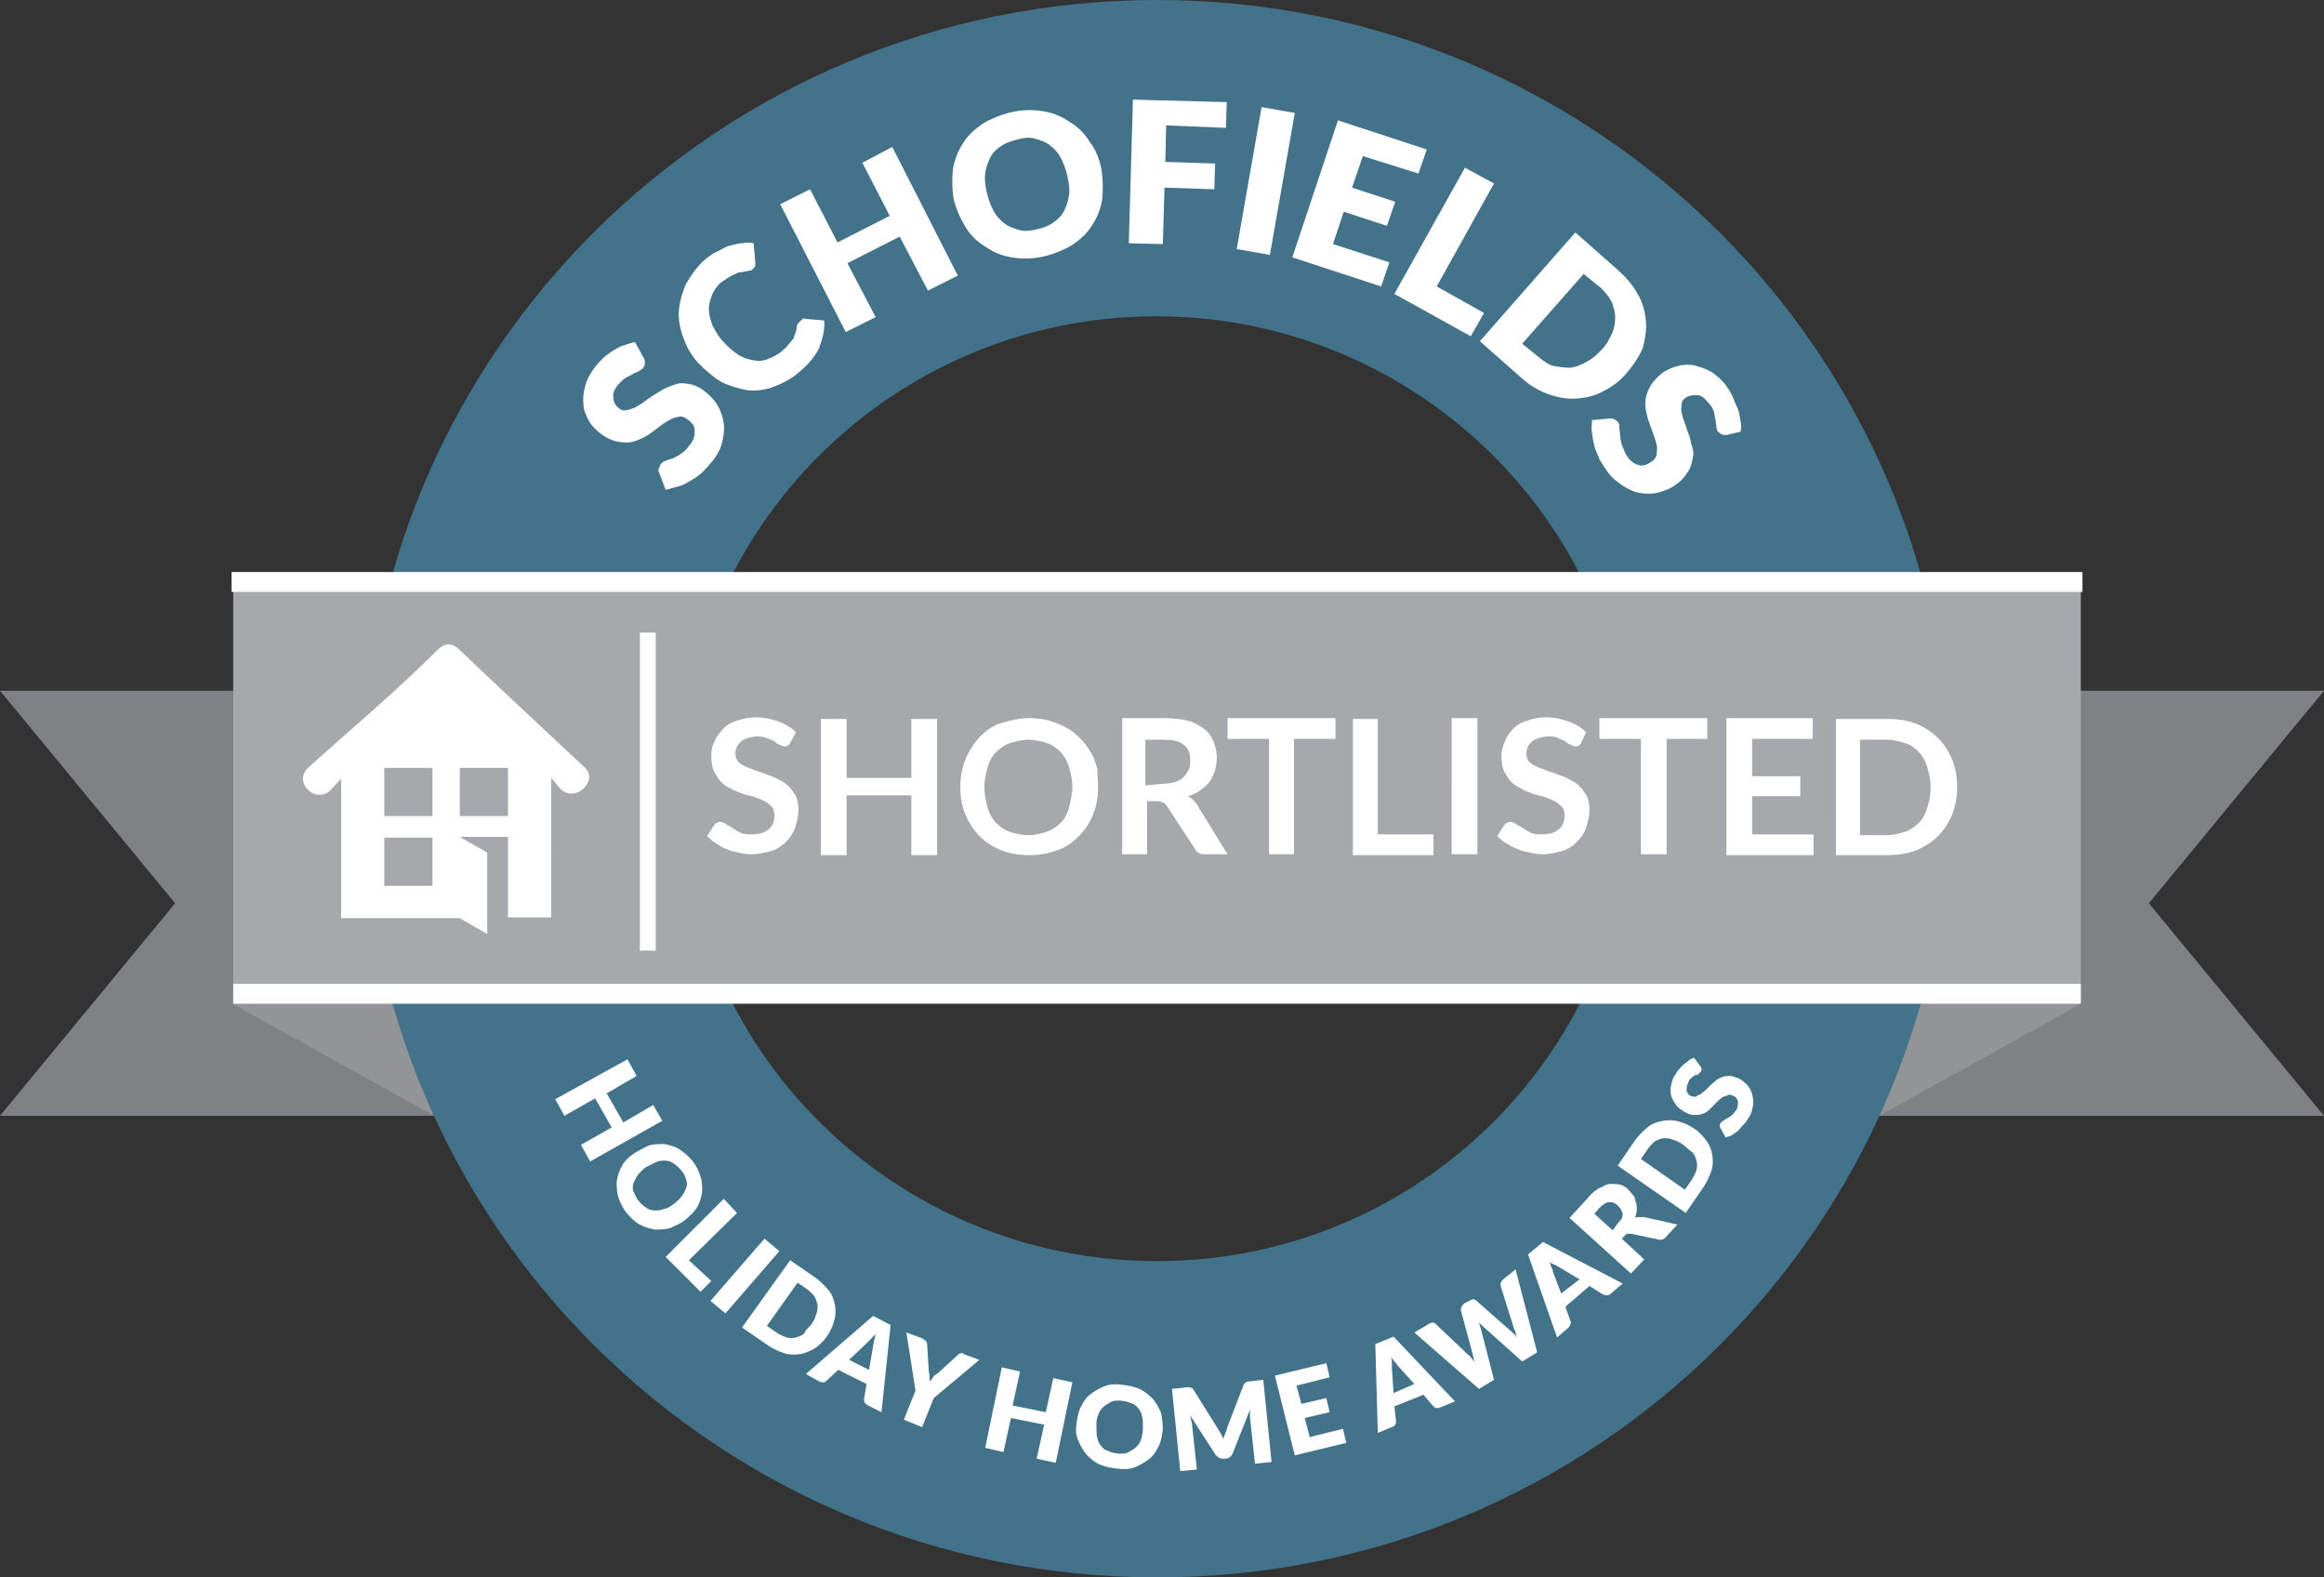
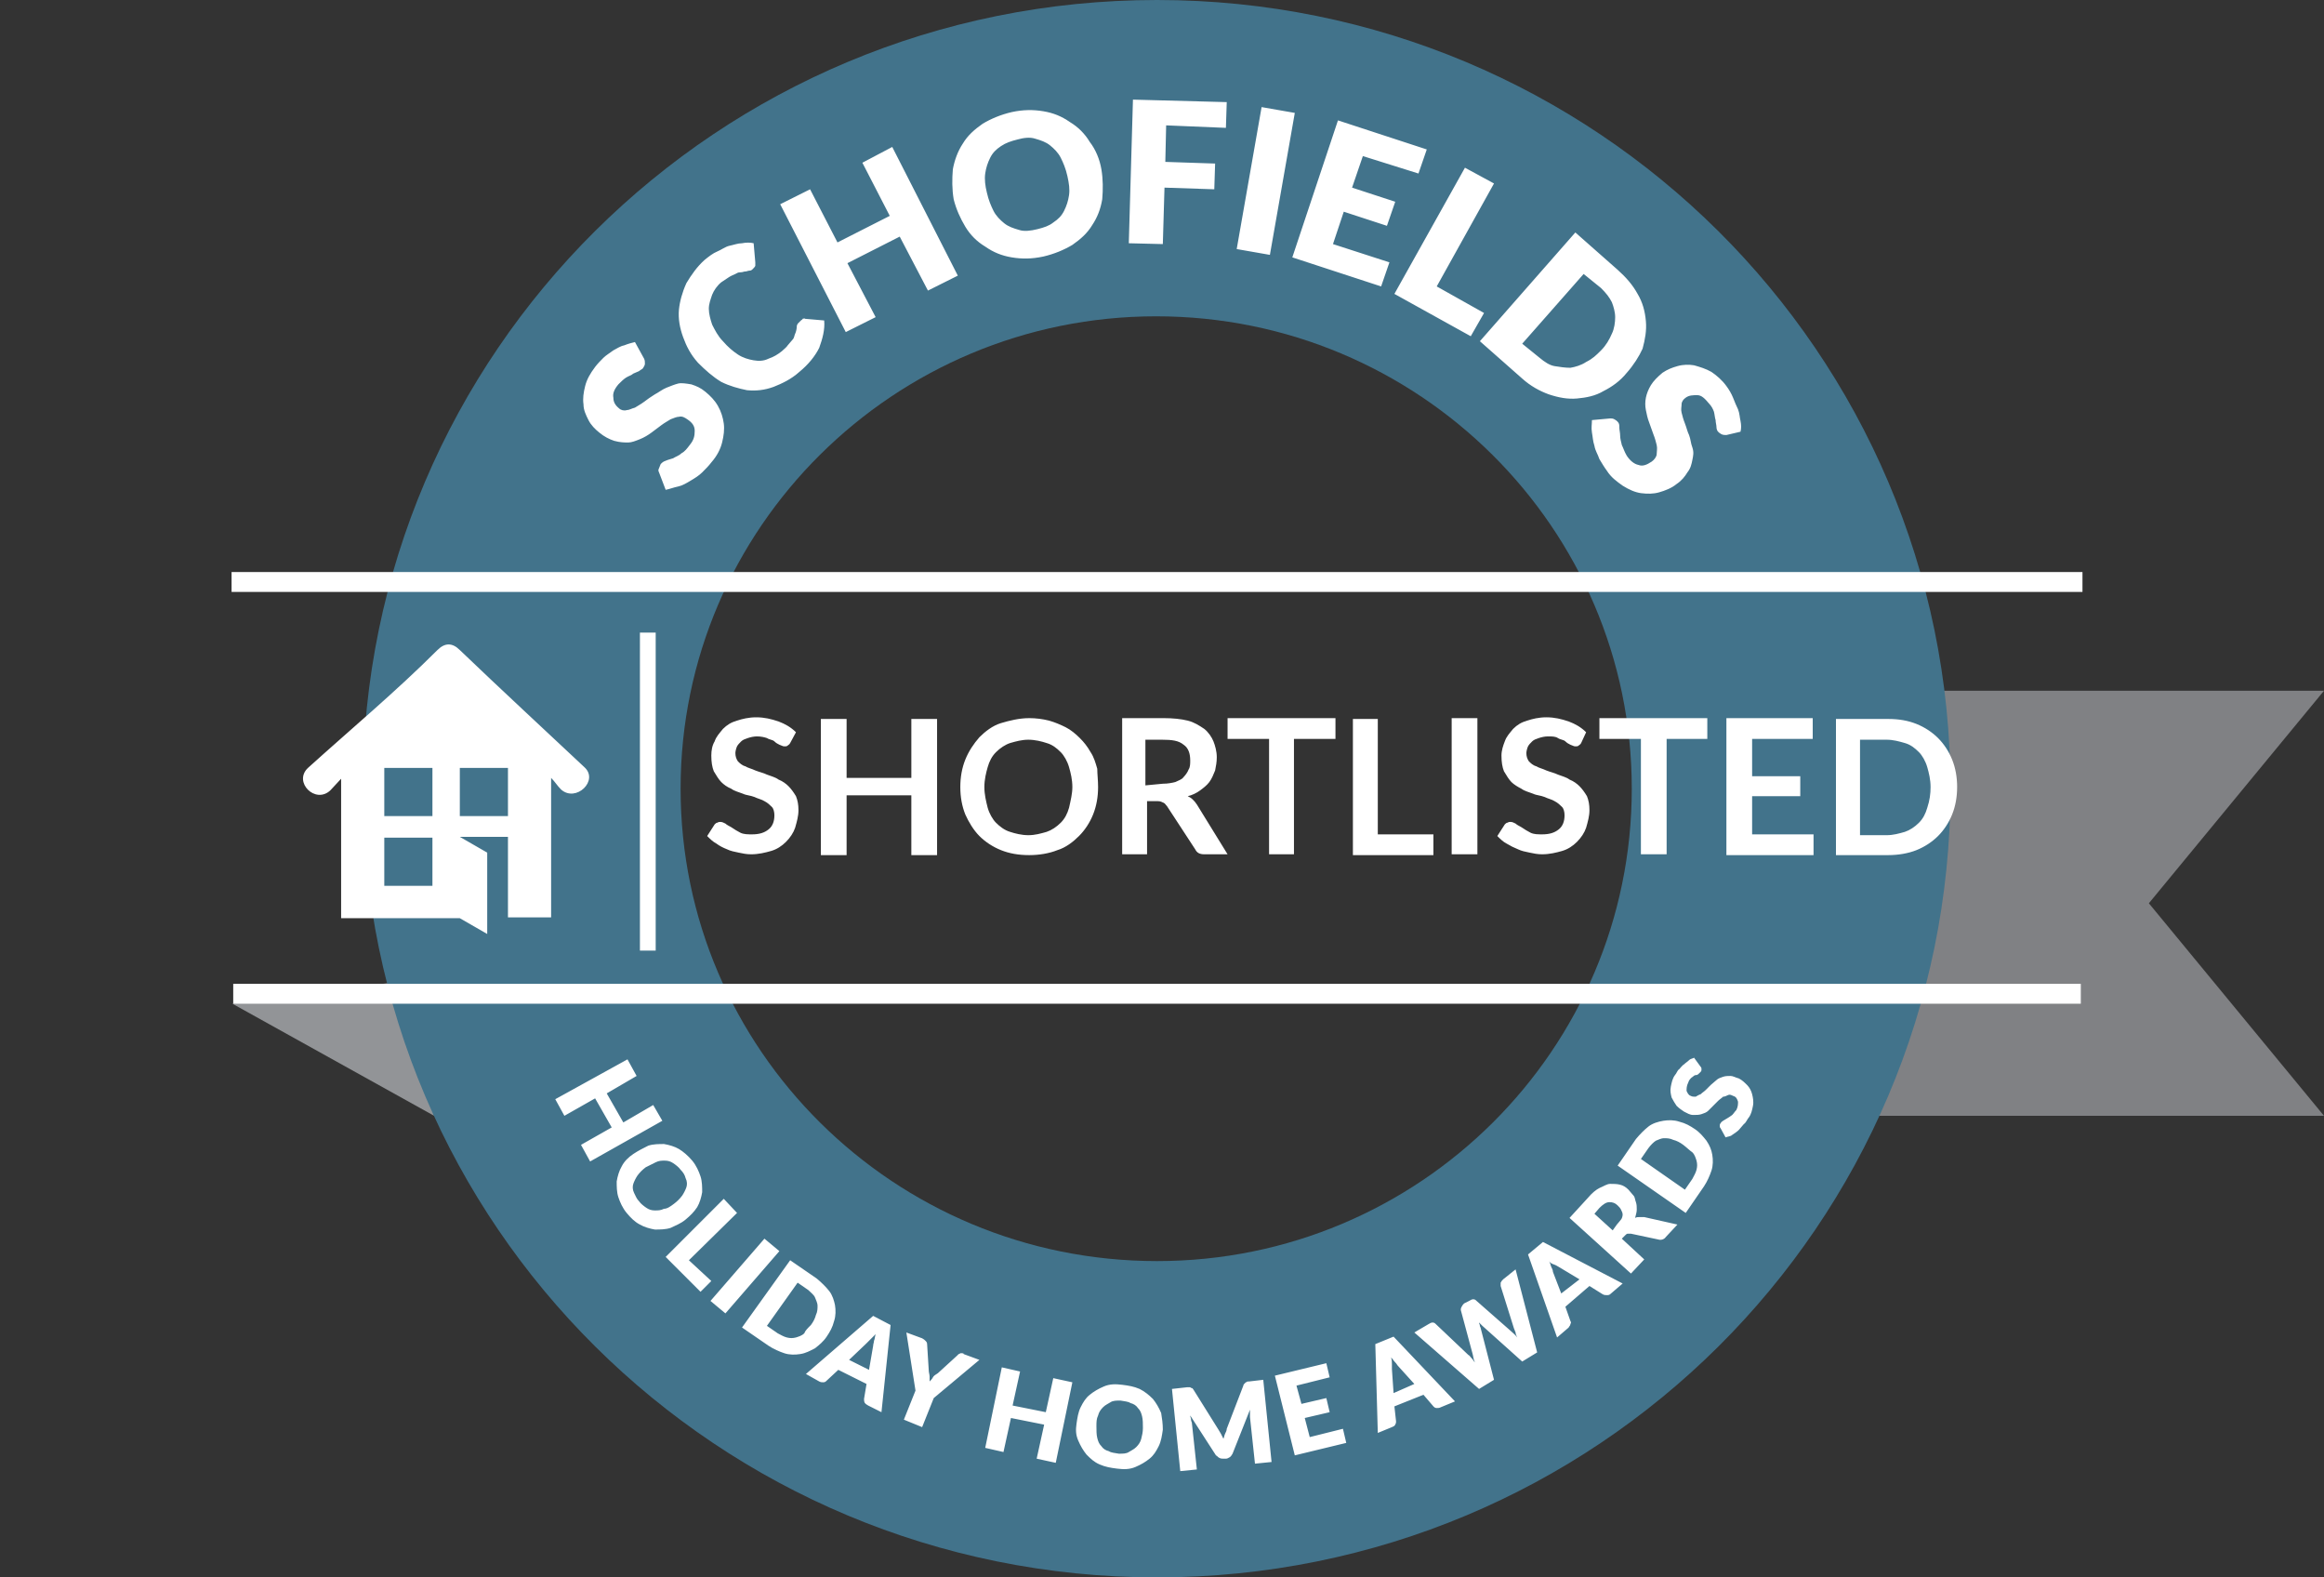
<svg xmlns="http://www.w3.org/2000/svg" version="1.2" baseProfile="tiny" width="280" height="190" viewBox="0 0 280 190">
  <rect x="0" y="0" width="280" height="190" fill="#333333" stroke="none" />
-   <path fill="#808184" d="M0 83.2l21.1 25.6L0 134.4h77.3V83.2z" />
-   <path fill="#929497" d="M28 120.9l24.3 13.5-3.9-16.2z" />
+   <path fill="#929497" d="M28 120.9l24.3 13.5-3.9-16.2" />
  <path fill="#808184" d="M258.9 108.8L280 83.2h-77.3v51.2H280z" />
-   <path fill="#929497" d="M250.7 120.9l-24.3 13.5 3.9-16.2z" />
  <path fill="#42738B" d="M139.4 0C86.5 0 43.7 42.5 43.7 95s42.8 95 95.7 95S235 147.5 235 95 192.2 0 139.4 0zm0 151.9C107.7 151.9 82 126.4 82 95s25.7-56.9 57.3-56.9 57.3 25.5 57.3 56.9-25.6 56.9-57.2 56.9z" />
  <path d="M77.6 43.2c.1.2.1.4.1.6s-.1.3-.2.5-.3.2-.5.4c-.2.1-.5.2-.7.3-.2.2-.6.3-.9.5-.3.2-.6.5-.9.8-.5.6-.7 1.1-.6 1.6 0 .5.2.9.7 1.3.2.2.6.3.9.2.3 0 .6-.2 1-.3.3-.2.7-.4 1.1-.7.4-.3.8-.6 1.3-.9.4-.2.9-.6 1.4-.8.5-.2 1-.4 1.4-.5s1 0 1.6.1c.6.2 1.1.4 1.7.9.6.5 1.1 1 1.5 1.7s.6 1.4.7 2.1c.1.7 0 1.5-.2 2.3-.2.8-.6 1.6-1.3 2.4-.3.4-.7.8-1.1 1.2-.4.4-.9.7-1.4 1-.5.3-1 .6-1.5.7s-1 .3-1.5.4l-.8-2.1c-.1-.2-.1-.3 0-.5s.1-.3.2-.5c.2-.2.3-.3.6-.4.2-.1.6-.2.9-.3.3-.2.7-.3 1-.6.4-.2.7-.6 1-1 .5-.6.6-1.1.6-1.7 0-.6-.3-1-.9-1.4-.3-.2-.6-.4-1-.3-.3 0-.7.2-1 .3-.3.2-.7.4-1.1.7l-1.2.9c-.4.3-.9.6-1.4.8-.5.2-1 .4-1.4.4s-1 0-1.7-.2c-.6-.2-1.2-.5-1.8-1-.5-.4-1-.9-1.3-1.5-.3-.6-.6-1.2-.6-1.9-.1-.7 0-1.4.2-2.2.2-.8.6-1.5 1.2-2.3.3-.4.7-.8 1-1.1s.8-.6 1.2-.9c.4-.2.8-.5 1.3-.6.5-.2.9-.3 1.3-.4l1.1 2zm18.9-4.6c.1-.1.2-.1.2-.2.1 0 .2-.1.3 0l2.3.2c.1 1.1-.2 2.2-.6 3.3-.5 1-1.3 2-2.4 2.9-1 .9-2.1 1.4-3.1 1.8-1.1.4-2.1.5-3.2.4-1-.2-2.1-.5-3.1-1-1-.6-1.9-1.4-2.8-2.3-.9-1-1.4-2-1.8-3.1s-.6-2.2-.5-3.3c.1-1 .4-2.1.9-3.2.6-1 1.3-2 2.2-2.8.5-.4 1-.8 1.5-1 .5-.2 1-.6 1.5-.7s1-.3 1.5-.3c.5-.1 1-.1 1.4 0l.2 2.3v.4c0 .1-.2.3-.3.4-.1.1-.2.2-.4.2s-.3.1-.5.1-.3.1-.6.1-.4.1-.6.2c-.2.1-.5.2-.8.4l-.9.6c-.5.4-.9 1-1.1 1.5-.2.6-.4 1.1-.4 1.7 0 .6.2 1.3.4 1.9.3.6.7 1.4 1.3 2 .6.7 1.2 1.2 1.8 1.6.6.4 1.3.6 1.9.7.6.1 1.2.1 1.8-.2.6-.2 1.1-.5 1.6-.9.2-.2.6-.5.7-.7.2-.2.4-.5.6-.7s.2-.5.3-.7c.1-.2.2-.6.2-.9 0-.2.1-.2.1-.3l.4-.4zm11-20.9l7.9 15.5-3.6 1.8-3.4-6.5-6.3 3.2 3.4 6.5-3.6 1.8L94 24.6l3.6-1.8 3.3 6.4 6.3-3.2-3.3-6.4 3.6-1.9zm25.2 2.7c.2 1.2.2 2.4.1 3.6-.2 1.2-.6 2.2-1.2 3.1-.6 1-1.4 1.7-2.4 2.4-1 .6-2.2 1.1-3.5 1.4-1.4.3-2.6.3-3.8.1-1.2-.2-2.2-.6-3.2-1.3-1-.6-1.8-1.4-2.4-2.4-.6-1-1.1-2.1-1.4-3.3-.2-1.2-.2-2.4-.1-3.6.2-1.1.6-2.2 1.2-3.1.6-1 1.4-1.7 2.4-2.4 1-.6 2.2-1.1 3.5-1.4 1.4-.3 2.6-.3 3.8-.1 1.2.2 2.2.6 3.2 1.3 1 .6 1.8 1.4 2.4 2.4.7.9 1.2 2.1 1.4 3.3zm-4.1.8c-.2-.9-.5-1.6-.8-2.2-.3-.6-.8-1.1-1.3-1.5s-1.1-.6-1.8-.8c-.6-.2-1.4-.1-2.1.1-.8.2-1.4.4-2 .8s-1 .8-1.3 1.4c-.3.6-.5 1.2-.6 1.9-.1.7 0 1.5.2 2.3.2.9.5 1.6.8 2.2.3.6.8 1.1 1.3 1.5s1.1.6 1.8.8c.6.2 1.4.1 2.2-.1.8-.2 1.4-.4 1.9-.8.6-.4 1-.8 1.3-1.4.3-.6.5-1.2.6-1.9.1-.7 0-1.4-.2-2.3zm11.9-6.1l-.1 4.4 6 .2-.1 3.1-6-.2-.2 6.8-4.1-.1.5-17.3 11.3.3-.1 3.1-7.2-.3zM153 30.7l-4-.7 3-17.1 4 .7-3 17.1zm11.2-11.9l-1.3 3.8 5.2 1.7-1 2.9-5.2-1.7-1.3 3.9 6.8 2.2-1 2.9-10.7-3.5 5.5-16.5 10.7 3.5-1 2.9-6.7-2.1zm14.6 18.9l-1.6 2.8-9.2-5.1 8.5-15.2 3.5 1.9-6.9 12.4 5.7 3.2zm17.2 7.2c-.8 1-1.8 1.7-2.8 2.2-1 .6-2.1.8-3.2.9-1.1.1-2.2-.1-3.4-.5-1.1-.4-2.2-1-3.2-1.9l-5.1-4.5L189.8 28l5.1 4.5c1 .9 1.8 1.8 2.4 2.9.6 1 .9 2.1 1 3.3.1 1.1-.1 2.2-.4 3.3-.4.9-1.1 2-1.9 2.9zm-3.1-2.7c.6-.6 1-1.3 1.3-2 .3-.6.4-1.4.4-2s-.2-1.3-.4-1.8c-.3-.6-.7-1.1-1.3-1.7l-2.1-1.7-7.4 8.4 2.1 1.7c.6.5 1.2.9 1.8 1s1.3.2 1.9.2c.6-.1 1.3-.3 1.9-.7.8-.4 1.2-.8 1.8-1.4zM208 52.4c-.2 0-.4 0-.6-.1-.2-.1-.3-.2-.4-.3s-.2-.3-.2-.6c0-.2-.1-.5-.1-.8-.1-.3-.1-.6-.2-1-.1-.3-.3-.7-.6-1-.5-.6-.9-1-1.4-1s-1 0-1.4.3c-.3.2-.5.5-.5.8s-.1.6 0 1 .2.8.4 1.3.3 1 .5 1.4c.2.5.2 1 .4 1.5.2.6.1 1 0 1.5s-.2 1-.6 1.5c-.3.5-.7 1-1.3 1.4-.6.5-1.4.8-2.1 1-.7.2-1.4.2-2.2.1-.7-.1-1.4-.4-2.2-.9-.7-.5-1.4-1-1.9-1.8-.3-.4-.6-.9-.9-1.4-.2-.6-.5-1-.6-1.6-.2-.6-.2-1.1-.3-1.6-.1-.6 0-1 0-1.5l2.2-.2c.2 0 .3 0 .5.1s.3.2.4.3c.2.2.2.4.2.7s.1.6.1 1c0 .3.1.7.2 1.1.2.4.3.8.6 1.3.4.6.9 1 1.4 1.1.5.2 1 0 1.6-.4.3-.2.6-.6.6-.9s.1-.7 0-1.1c-.1-.4-.2-.8-.4-1.3s-.3-.9-.5-1.4c-.2-.5-.3-1-.4-1.5-.1-.5-.1-1 0-1.5s.3-1 .6-1.5.8-1 1.4-1.5c.6-.4 1.1-.6 1.8-.8s1.4-.2 2-.1c.7.2 1.4.4 2.1.8.6.4 1.3 1 1.8 1.7.3.4.6.9.8 1.4.2.5.4 1 .6 1.4.2.5.2 1 .3 1.4.1.5.1.9 0 1.3l-1.7.4zM79.8 135l-8.7 4.9-1.1-2 3.7-2.1-2-3.5-3.7 2.1-1.1-2 8.7-4.8 1.1 2-3.6 2.1 2 3.5 3.6-2.1 1.1 1.9zm2.8 11.9c-.6.5-1.2.7-1.8 1-.6.2-1.3.2-1.9.2-.6-.1-1.3-.3-1.8-.6-.6-.3-1.1-.8-1.6-1.4-.5-.6-.8-1.3-1-1.9s-.2-1.3-.2-1.9c.1-.6.3-1.3.6-1.8.3-.6.8-1.1 1.4-1.5.6-.4 1.2-.7 1.8-1 .6-.2 1.3-.2 1.9-.2.6.1 1.3.3 1.8.6s1.1.8 1.6 1.4c.5.6.8 1.3 1 1.9.2.6.2 1.3.2 1.9-.1.6-.3 1.3-.6 1.8-.4.6-.8 1-1.4 1.5zm-1.4-1.9c.4-.3.7-.6 1-1 .2-.3.4-.7.5-1 .1-.3.1-.7-.1-1.1-.1-.4-.3-.7-.6-1-.2-.3-.6-.6-.9-.8-.3-.2-.6-.3-1-.3s-.7 0-1.1.2l-1.2.6c-.4.3-.7.6-1 1-.2.3-.4.7-.5 1-.1.3-.1.7.1 1.1.2.4.3.7.6 1 .2.3.6.6.9.8s.6.3 1 .3.7 0 1.1-.2c.4 0 .8-.3 1.2-.6zm4.5 9.3l-1.3 1.3-4.2-4.2 7-7 1.6 1.7-5.8 5.7 2.7 2.5zm1.7 3.9l-1.8-1.5 6.5-7.5 1.8 1.5-6.5 7.5zm12.2 2.8c-.4.6-.9 1-1.4 1.4-.6.3-1.1.6-1.8.7-.6.1-1.3.1-1.9-.1-.6-.2-1.3-.5-1.9-.9l-3.2-2.2 5.8-8.1 3.2 2.2c.6.5 1.1 1 1.5 1.5s.6 1.2.7 1.7c.1.6.1 1.3-.1 1.9-.2.8-.5 1.3-.9 1.9zm-1.9-1.4c.3-.4.5-.8.6-1.2.2-.4.2-.8.2-1.1 0-.4-.2-.7-.3-1s-.5-.6-.8-.9l-1.3-.9-3.7 5.2 1.3.9c.4.2.7.4 1.1.5.4.1.7.1 1.1 0 .3-.1.7-.2 1-.5.1-.3.4-.6.8-1zm8.5 10.5l-1.6-.8c-.2-.1-.3-.2-.4-.3-.1-.2-.1-.3-.1-.5l.3-1.8-3.4-1.7-1.4 1.3c-.1.1-.2.2-.4.2s-.3 0-.5-.1l-1.6-.9 8.1-7 2.1 1.1-1.1 10.5zm-1.5-5.1l.5-2.9c0-.2.1-.4.1-.6.1-.2.1-.5.2-.8l-.6.6-.5.5-2.1 2 2.4 1.2zm7.8 3.4l-1.4 3.5-2.2-.9 1.4-3.5-1.1-7 1.9.7c.2.1.3.2.4.3s.2.2.2.4l.2 3.2c0 .2.1.5.1.7v.6c.2-.2.3-.3.4-.5.1-.2.3-.3.6-.5l2.3-2.1.2-.2c.1 0 .2-.1.2-.1h.2c.1 0 .2 0 .2.1l1.9.7-5.5 4.6zm16.7-1.9l-2 9.7-2.3-.5.9-4.1-4-.8-.9 4.1-2.2-.5 2-9.7 2.2.5-.9 4.1 4 .8.9-4.1 2.3.5zm10.9 5.7c-.1.7-.2 1.4-.5 2-.3.6-.6 1.1-1.1 1.5-.5.4-1 .7-1.7 1s-1.4.3-2.2.2c-.8-.1-1.4-.2-2.1-.5s-1.1-.7-1.6-1.2c-.4-.5-.7-1-1-1.7s-.3-1.3-.2-2c.1-.7.2-1.4.5-2 .3-.6.6-1.1 1.1-1.5.5-.4 1-.7 1.7-1s1.4-.3 2.2-.2c.8.1 1.4.2 2.1.5.6.3 1.1.7 1.6 1.2.4.5.7 1 1 1.7.1.6.2 1.3.2 2zm-2.4-.2c0-.5 0-1-.1-1.4-.1-.4-.2-.7-.5-1-.2-.3-.5-.5-.9-.6-.3-.2-.7-.2-1.2-.3-.5 0-.9 0-1.2.2-.3.2-.6.3-.9.6s-.5.6-.6 1c-.2.4-.2.8-.2 1.3s0 1 .1 1.4.2.7.5 1c.2.3.5.5.9.6.3.2.7.2 1.2.3.5 0 .9 0 1.2-.2.3-.2.6-.3.9-.6s.5-.6.6-1 .2-.8.2-1.3zm14.5-5.8l1 9.9-2 .2-.6-5.6v-.9l-2.1 5.3c-.1.2-.2.3-.3.4-.2.1-.3.2-.5.2h-.3c-.2 0-.3 0-.5-.1s-.2-.2-.4-.3l-3.1-4.8c0 .2.1.3.1.5s.1.3.1.4l.6 5.6-2 .2-1-9.9 1.8-.2h.4s.1.1.2.1.1.1.2.2l3 4.8c.1.2.2.3.3.5l.3.6c.1-.2.1-.4.2-.6.1-.2.2-.4.2-.6l2-5.2c0-.1.1-.2.1-.2l.2-.2c.1 0 .2-.1.2-.1h.2l1.7-.2zm4 .7l.6 2.2 3-.7.4 1.7-3 .7.6 2.3 4-1 .4 1.7-6.2 1.5-2.4-9.6 6.2-1.5.4 1.7-4 1zm19.1 1.9l-1.7.7c-.2.1-.3.1-.5.1s-.3-.1-.4-.2l-1.2-1.4-3.5 1.4.2 1.8c0 .2 0 .2-.1.4s-.2.2-.4.3l-1.7.7-.3-10.7 2.2-.9 7.4 7.8zm-4.9-2.1l-1.9-2.1c-.2-.2-.2-.3-.4-.5s-.3-.4-.5-.6c.1.3.1.6.1.8v.6l.2 2.9 2.5-1.1zm12.2-13.8l2.6 10-1.8 1.1-4.8-4.3-.2-.2-.2-.2c0 .2.1.2.1.4 0 .1.1.2.1.3l1.6 6.2-1.8 1.1-7.8-6.8 1.7-1c.2-.1.3-.2.5-.2s.3.1.4.2l3.9 3.7c.2.1.2.2.4.4s.2.3.4.5c-.2-.4-.2-.8-.3-1.1l-1.4-5.2c0-.2 0-.2.1-.4s.2-.3.3-.4l.6-.3c.2-.1.3-.2.5-.2s.3.1.4.2l4.1 3.6c.2.2.6.5.8.8-.1-.2-.2-.4-.2-.6-.1-.2-.1-.3-.2-.5l-1.6-5.1v-.4c.1-.2.2-.3.3-.4l1.5-1.2zm12.9 1.7l-1.4 1.2c-.2.2-.3.2-.5.2s-.3 0-.5-.1l-1.6-1-2.9 2.5.6 1.7c.1.2.1.2 0 .4 0 .2-.2.3-.2.4l-1.4 1.2-3.5-10 1.8-1.5 9.6 5zm-5.2-.5l-2.5-1.5c-.2-.1-.3-.2-.6-.3s-.4-.2-.6-.4c.2.2.2.5.3.7.1.2.2.4.2.6l1 2.6 2.2-1.7zm11.8-6.6l-1.4 1.5c-.2.3-.6.4-.9.3l-3.3-.7h-.4c-.1 0-.2.1-.3.2l-.4.4 2.7 2.5-1.6 1.7-7.4-6.7 2.2-2.4c.5-.6 1-1 1.4-1.2.5-.2.9-.5 1.3-.5s.8 0 1.2.1c.4.1.7.3 1 .6.2.2.4.5.6.7.2.2.2.6.3.8.1.3.1.6.1.9s-.1.6-.2 1c.2-.1.3-.1.5-.1h.6l4 .9zm-7.3 0c.2-.2.4-.5.5-.6s.2-.4.2-.6c0-.2-.1-.4-.2-.6-.1-.2-.2-.3-.4-.5-.3-.3-.6-.4-1-.4s-.8.3-1.2.7l-.6.7 2.2 2 .5-.7zm9.4-11.5c.6.4 1 .9 1.4 1.4.4.6.6 1.1.7 1.7.1.6.1 1.3-.1 1.9-.2.6-.5 1.3-.9 1.9l-2.2 3.2-8.2-5.7 2.2-3.2c.5-.6 1-1.1 1.5-1.5s1.2-.6 1.8-.7c.6-.1 1.3-.1 1.9.1.8.2 1.3.5 1.9.9zm-1.4 1.9c-.4-.3-.8-.5-1.2-.6-.4-.2-.8-.2-1.1-.2-.4 0-.7.2-1 .3-.3.2-.6.5-.9.9l-.9 1.3 5.3 3.7.9-1.3c.2-.4.4-.7.5-1.1s.1-.7 0-1.1c-.1-.3-.2-.7-.5-1-.3-.2-.7-.6-1.1-.9zm2.1-9.4c.1.1.1.2.1.3 0 .1 0 .2-.1.3l-.2.2c-.1.1-.2.2-.4.2s-.3.2-.5.3c-.2.2-.3.3-.4.6-.2.4-.2.7-.2 1 .1.2.2.5.5.6.2.1.3.1.6.1.2-.1.3-.2.6-.3.2-.2.4-.3.6-.5l.6-.6c.2-.2.5-.4.7-.6s.5-.3.8-.4c.3-.1.6-.1.9-.1.3 0 .6.2 1 .3.4.2.7.5 1 .8.3.3.5.7.6 1.1.1.4.2.9.1 1.4s-.2 1-.5 1.4c-.2.2-.3.6-.6.8-.2.2-.4.5-.6.7-.2.2-.5.4-.8.6-.2.2-.6.2-.8.3l-.6-1.1c-.1-.1-.1-.2-.1-.3 0-.1 0-.2.1-.3.1-.2.2-.2.3-.3.2-.1.3-.2.5-.3.2-.1.3-.2.6-.4.2-.2.3-.4.5-.6.2-.4.2-.7.2-1-.1-.3-.2-.6-.6-.7-.2-.1-.4-.2-.6-.1-.2.1-.4.2-.6.2-.2.2-.4.3-.6.5l-.6.6-.6.6c-.2.2-.5.3-.8.4-.3.1-.6.1-1 .1s-.7-.2-1.1-.4c-.3-.2-.6-.4-.9-.7-.2-.3-.4-.6-.6-1-.1-.4-.2-.8-.1-1.3s.2-1 .5-1.4c.2-.2.3-.6.5-.7.2-.2.4-.5.6-.6.2-.2.4-.3.6-.5.2-.2.5-.2.6-.3l.8 1.1z" fill="#FFF" />
-   <path fill="#A6A8AB" d="M28.1 69.4h222.6v51.2H28.1z" />
  <path fill="#FFF" d="M28.1 118.5h222.6v2.4H28.1zm-.2-49.6h223v2.4h-223zm42.5 23.5c-5-4.7-10.1-9.4-15-14.1-.9-.9-1.8-.9-2.7 0-5 5-10.4 9.5-15.6 14.2-1.8 1.7.9 4.4 2.7 2.7.4-.4.9-1 1.3-1.4v16.8h14.3l3.3 1.9v-9.8l-3.3-1.9h5.8v9.7h5.2V93.7c.5.5.7.9 1.2 1.4 1.8 1.6 4.6-1.1 2.8-2.7zm-18.3 14.3h-5.8v-5.8h5.8v5.8zm0-8.4h-5.8v-5.8h5.8v5.8zm9.1 0h-5.8v-5.8h5.8v5.8zm15.9-22.1H79v38.3h-1.9zm18.1 13.3c-.1.2-.2.2-.3.3s-.2.1-.4.1-.3-.1-.6-.2c-.2-.1-.4-.2-.6-.4-.2-.2-.6-.2-.9-.4-.3-.1-.7-.2-1.2-.2-.4 0-.8.1-1.1.2s-.6.2-.8.4c-.2.2-.4.4-.5.6-.1.2-.2.6-.2.8 0 .4.1.7.3 1 .2.2.5.5.9.6.3.2.8.3 1.2.5.5.2 1 .3 1.4.5.5.2 1 .3 1.4.6.5.2.9.5 1.2.8s.6.7.9 1.2c.2.5.3 1 .3 1.7s-.2 1.4-.4 2.1c-.2.6-.6 1.2-1.1 1.7-.5.5-1.1.9-1.8 1.1-.7.2-1.5.4-2.4.4-.6 0-1-.1-1.5-.2s-1-.2-1.4-.4c-.5-.2-.9-.4-1.3-.7-.4-.2-.8-.6-1.1-.9l.9-1.4c.1-.1.2-.2.3-.2.2-.1.2-.1.4-.1s.4.1.6.2c.2.2.5.3.8.5.3.2.6.4 1 .6.4.2.9.2 1.4.2.9 0 1.5-.2 2-.6.5-.4.7-1 .7-1.7 0-.4-.1-.8-.3-1s-.5-.5-.9-.7c-.3-.2-.8-.3-1.2-.5-.5-.2-1-.2-1.4-.4-.5-.2-1-.3-1.4-.6-.5-.2-.9-.5-1.2-.8s-.6-.8-.9-1.3c-.2-.5-.3-1.1-.3-1.9 0-.6.1-1.2.4-1.7.2-.6.6-1 1-1.5.5-.5 1-.8 1.7-1 .6-.2 1.4-.4 2.3-.4 1 0 1.8.2 2.7.5.8.3 1.5.7 2.1 1.3l-.7 1.3zm17.7-2.9V103h-3.1v-7.2H102v7.2h-3.1V86.6h3.1v7.1h7.8v-7.1h3.1zm19.4 8.2c0 1.2-.2 2.3-.6 3.3-.4 1-1 1.9-1.7 2.6-.7.7-1.6 1.4-2.6 1.7-1 .4-2.2.6-3.4.6-1.3 0-2.4-.2-3.4-.6-1-.4-1.9-1-2.6-1.7-.7-.7-1.3-1.7-1.7-2.6-.4-1-.6-2.1-.6-3.3s.2-2.3.6-3.3 1-1.9 1.7-2.7c.7-.7 1.6-1.4 2.6-1.7s2.2-.6 3.4-.6c.8 0 1.6.1 2.4.3.7.2 1.4.5 2 .8.6.3 1.2.8 1.7 1.3s.9 1 1.3 1.7c.4.6.6 1.3.8 2 0 .6.1 1.4.1 2.2zm-3.1 0c0-.9-.2-1.7-.4-2.4s-.6-1.4-1-1.8c-.5-.5-1-.9-1.7-1.1-.6-.2-1.4-.4-2.2-.4-.8 0-1.5.2-2.2.4-.6.2-1.2.6-1.7 1.1-.5.5-.8 1.1-1 1.8-.2.7-.4 1.5-.4 2.4s.2 1.7.4 2.5c.2.7.6 1.4 1 1.8s1 .9 1.7 1.1c.6.2 1.4.4 2.2.4.8 0 1.5-.2 2.2-.4.6-.2 1.2-.6 1.7-1.1.5-.5.8-1.1 1-1.8.2-.9.4-1.7.4-2.5zm18.7 8.1h-2.8c-.6 0-.9-.2-1.1-.6l-3.4-5.2c-.2-.2-.2-.3-.4-.4-.2-.1-.4-.2-.7-.2h-1.3v6.4h-3V86.5h5c1.1 0 2.1.1 2.9.3.8.2 1.4.6 2 1 .5.4.9 1 1.1 1.5s.4 1.2.4 1.9c0 .6-.1 1.1-.2 1.6-.2.5-.4 1-.7 1.4-.3.4-.7.7-1.1 1-.4.3-1 .6-1.5.7.2.1.4.2.6.4.2.2.3.3.5.6l3.7 6zm-7.8-8.5c.6 0 1.1-.1 1.5-.2.4-.2.8-.3 1-.6.2-.2.5-.6.6-.9.2-.3.2-.7.2-1.1 0-.8-.2-1.5-.8-1.9-.6-.5-1.4-.6-2.6-.6h-2v5.5l2.1-.2zm20.8-5.4h-5v13.9h-3V89h-5v-2.5h13V89zm11.8 11.5v2.5H163V86.6h3v13.9h6.7zm5.3 2.4h-3.1V86.5h3.1v16.4zm12.5-13.4c-.1.2-.2.2-.3.3s-.2.1-.4.1-.3-.1-.6-.2c-.2-.1-.4-.2-.6-.4-.2-.2-.6-.2-.9-.4-.3-.2-.7-.2-1.2-.2-.4 0-.8.1-1.1.2-.3.1-.6.2-.8.4-.2.2-.4.4-.5.6-.1.2-.2.6-.2.8 0 .4.1.7.3 1 .2.2.5.5.9.6.3.2.8.3 1.2.5.5.2 1 .3 1.4.5.5.2 1 .3 1.4.6.5.2.9.5 1.2.8s.6.7.9 1.2c.2.5.3 1 .3 1.7s-.2 1.4-.4 2.1c-.2.6-.6 1.2-1.1 1.7-.5.5-1.1.9-1.8 1.1-.7.2-1.5.4-2.4.4-.6 0-1-.1-1.5-.2s-1-.2-1.4-.4c-.5-.2-.9-.4-1.4-.7-.4-.2-.8-.6-1.1-.9l.9-1.4c.1-.1.2-.2.3-.2.2-.1.2-.1.4-.1s.4.1.6.2c.2.2.5.3.8.5.3.2.6.4 1 .6.4.2.9.2 1.4.2.9 0 1.5-.2 2-.6.5-.4.7-1 .7-1.7 0-.4-.1-.8-.3-1-.2-.2-.5-.5-.9-.7-.3-.2-.8-.3-1.2-.5-.5-.2-1-.2-1.4-.4-.5-.2-1-.3-1.4-.6-.4-.2-.9-.5-1.2-.8-.3-.3-.6-.8-.9-1.3-.2-.5-.3-1.1-.3-1.9 0-.6.2-1.2.4-1.7.2-.6.6-1 1-1.5.5-.5 1-.8 1.7-1 .6-.2 1.4-.4 2.3-.4 1 0 1.8.2 2.7.5.8.3 1.5.7 2.1 1.3l-.6 1.3zm15.3-.5h-5v13.9h-3.1V89h-5v-2.5h13V89zm5.3 0v4.5h5.8v2.4h-5.8v4.6h7.4v2.5H208V86.5h10.4V89h-7.3zm24.7 5.8c0 1.2-.2 2.3-.6 3.3-.4 1-1 1.9-1.7 2.6-.7.7-1.6 1.3-2.6 1.7-1 .4-2.2.6-3.4.6h-6.3V86.6h6.3c1.3 0 2.4.2 3.4.6s1.9 1 2.6 1.7c.7.7 1.3 1.6 1.7 2.6.4 1 .6 2.1.6 3.3zm-3.2 0c0-.9-.2-1.7-.4-2.4s-.6-1.4-1-1.8c-.5-.5-1-.9-1.7-1.1s-1.4-.4-2.2-.4h-3.2v11.5h3.2c.8 0 1.5-.2 2.2-.4.6-.2 1.2-.6 1.7-1.1.5-.5.8-1.1 1-1.8.3-.9.4-1.7.4-2.5z" />
</svg>